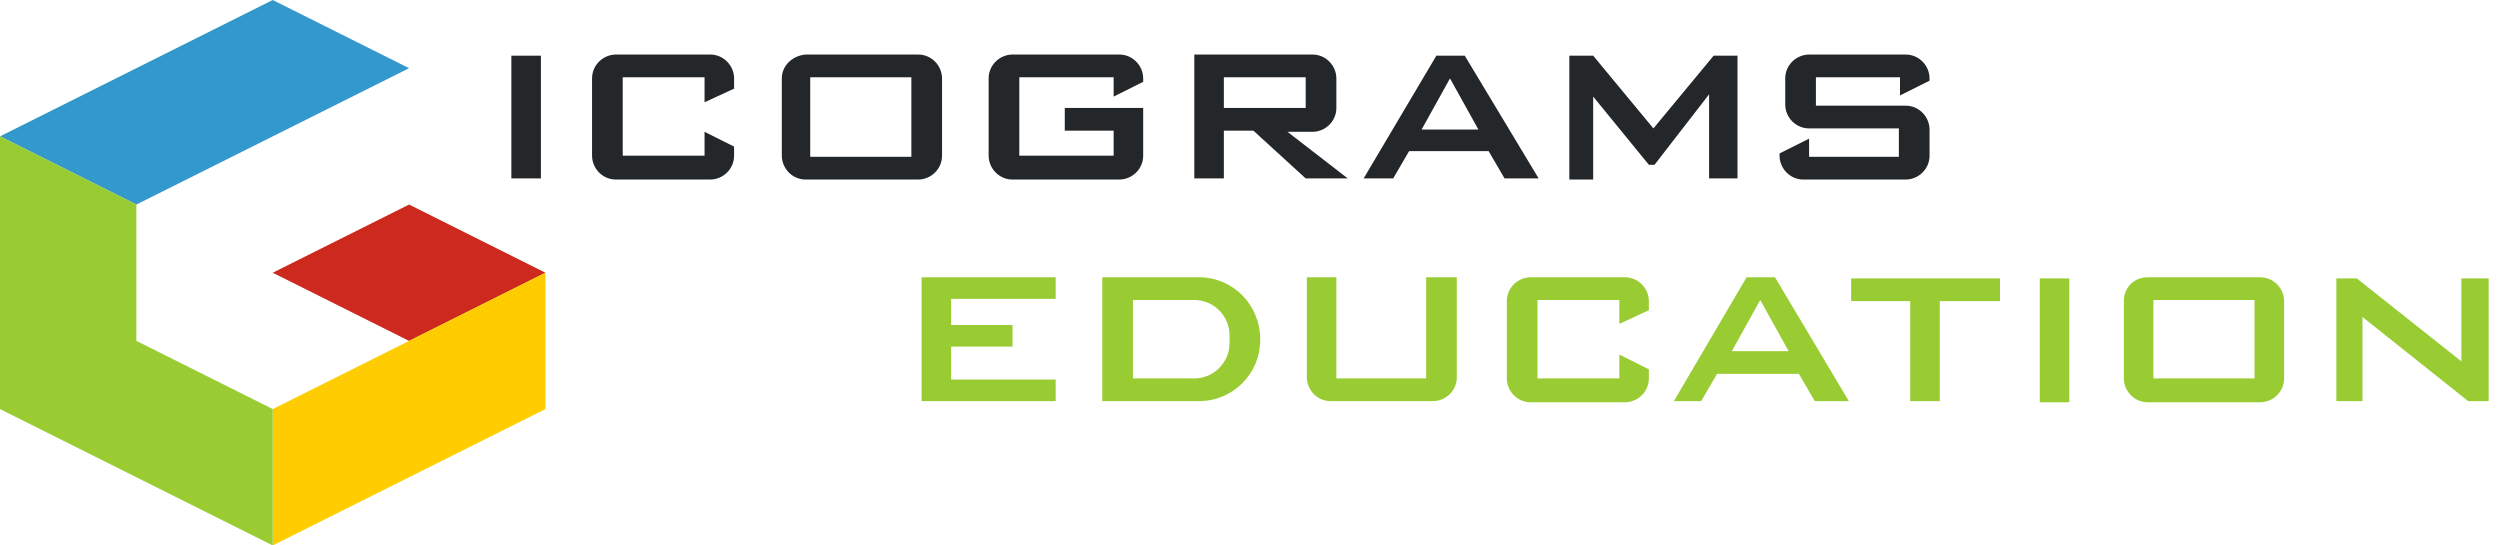
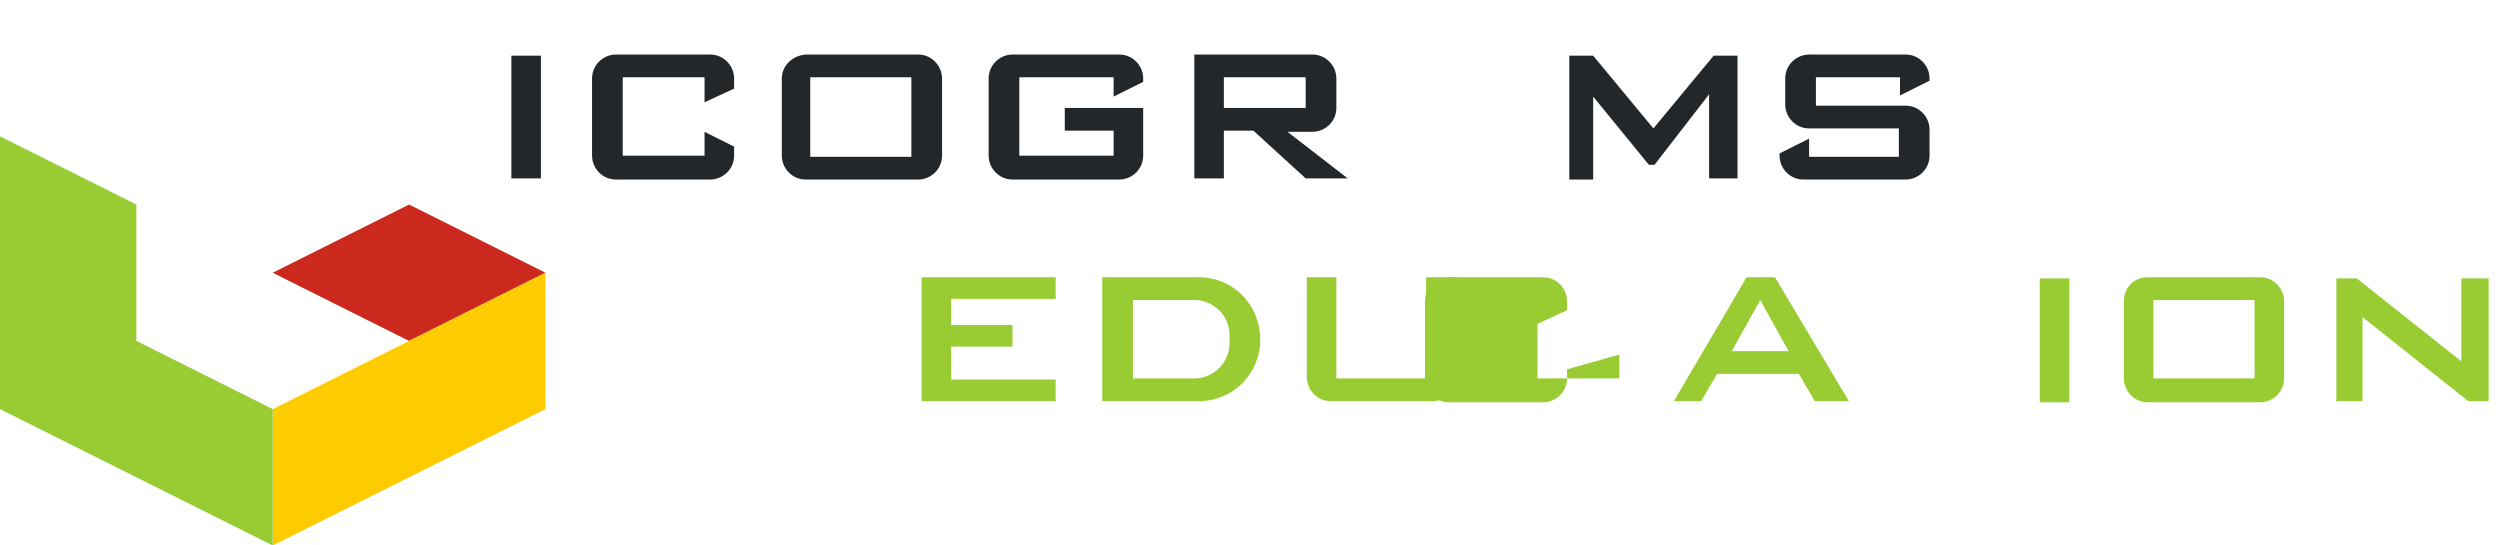
<svg xmlns="http://www.w3.org/2000/svg" enable-background="new 0 0 220 48" height="48" viewBox="0 0 220 48" width="220">
  <path d="m36 18 12 6-12 6-12-6z" fill="#cc291f" />
-   <path d="m24 0-24 12 12 6 24-12z" fill="#39c" />
  <path d="m24 36v12l24-12v-12z" fill="#fc0" />
  <path d="m12 30v-12l-12-6v24l24 12v-12z" fill="#9c3" />
  <path d="m138.1 15.7v-10.8h2.1l5.3 6.4 5.3-6.4h2.1v10.8h-2.5v-7.4l-4.8 6.2h-.5l-4.9-6v7.3h-2.1z" fill="#242729" />
  <path d="m169.8 7.1v-.2c0-1.1-.9-2.1-2.1-2.1h-8.5c-1.1 0-2.1.9-2.1 2.1v2.3c0 1.1.9 2.1 2.1 2.1h7.9v2.5h-7.9v-1.6l-2.6 1.3v.2c0 1.1.9 2.1 2.1 2.1h9c1.1 0 2.1-.9 2.1-2.1v-2.3c0-1.1-.9-2.1-2.1-2.1h-7.9v-2.5h7.4v1.6z" fill="#242729" />
  <path d="m45 15.7v-10.8h2.6v10.8z" fill="#242729" />
-   <path d="m120 15.7 6.4-10.8h2.5l6.5 10.8h-3l-1.4-2.4h-7l-1.4 2.4zm5.1-4.3h5l-2.5-4.5z" fill="#242729" />
  <path d="m68.8 6.9v6.8c0 1.1.9 2.1 2.1 2.1h9.9c1.1 0 2.1-.9 2.1-2.1v-6.8c0-1.1-.9-2.1-2.1-2.1h-9.9c-1.2.1-2.1 1-2.1 2.1zm11.4 6.9h-8.9v-7h8.9z" fill="#242729" />
  <path d="m100.6 7.2v-.3c0-1.1-.9-2.1-2.1-2.1h-9.4c-1.1 0-2.1.9-2.1 2.1v6.8c0 1.1.9 2.1 2.1 2.1h9.4c1.1 0 2.1-.9 2.1-2.1v-4.2h-6.9v2h4.3v2.2h-8.3v-6.9h8.3v1.7z" fill="#242729" />
  <path d="m62 11.6v2.1h-7.2v-6.9h7.2v2.2l2.6-1.2v-.9c0-1.1-.9-2.1-2.1-2.1h-8.3c-1.1 0-2.1.9-2.1 2.1v6.8c0 1.1.9 2.1 2.1 2.1h8.3c1.1 0 2.1-.9 2.1-2.1v-.8z" fill="#242729" />
  <path d="m113.3 11.6h2.2c1.1 0 2.1-.9 2.1-2.1v-2.6c0-1.1-.9-2.1-2.1-2.1h-10.4v10.9h2.6v-4.2h2.6l4.6 4.2h3.7zm-5.6-2v-2.8h7.2v2.7h-7.2z" fill="#242729" />
  <g fill="#9c3">
    <path d="m179.5 35.3v-10.8h2.6v10.9h-2.6z" />
-     <path d="m176 24.5h-13.1v2h5.2v8.8h2.6v-8.8h5.3z" />
    <path d="m216.6 24.5v7.3l-9.2-7.3h-1.8v10.8h2.3v-7.4l9.3 7.4h1.8v-10.8z" />
    <path d="m147.3 35.3 6.4-10.9h2.5l6.5 10.9h-3l-1.4-2.4h-7.2l-1.4 2.4zm5.1-4.4h5l-2.5-4.5z" />
    <path d="m186.9 26.5v6.8c0 1.1.9 2.1 2.1 2.1h9.9c1.1 0 2.1-.9 2.1-2.1v-6.8c0-1.1-.9-2.1-2.1-2.1h-9.9c-1.2 0-2.1.9-2.1 2.1zm11.5 6.8h-8.9v-6.9h8.9z" />
-     <path d="m142.5 31.2v2.1h-7.2v-6.9h7.2v2.1l2.6-1.2v-.8c0-1.1-.9-2.1-2.1-2.1h-8.3c-1.1 0-2.1.9-2.1 2.1v6.8c0 1.1.9 2.1 2.1 2.1h8.3c1.1 0 2.1-.9 2.1-2.1v-.8z" />
+     <path d="m142.5 31.2v2.1h-7.2v-6.9v2.1l2.6-1.2v-.8c0-1.1-.9-2.1-2.1-2.1h-8.3c-1.1 0-2.1.9-2.1 2.1v6.8c0 1.1.9 2.1 2.1 2.1h8.3c1.1 0 2.1-.9 2.1-2.1v-.8z" />
    <path d="m92.9 26.3v-1.9h-11.8v10.9h11.8v-1.9h-9.2v-2.9h5.4v-1.9h-5.4v-2.3z" />
    <path d="m125.5 24.4v8.9h-7.9v-8.9h-2.6v8.8c0 1.1.9 2.1 2.1 2.1h9c1.1 0 2.1-.9 2.1-2.1v-8.8z" />
    <path d="m105.5 24.4h-8.5v10.9h8.5c3 0 5.4-2.4 5.4-5.4 0-3.1-2.4-5.5-5.4-5.5zm2.7 5.8c0 1.7-1.4 3.1-3.1 3.1h-5.4v-6.9h5.4c1.7 0 3.1 1.4 3.1 3.1z" />
  </g>
</svg>